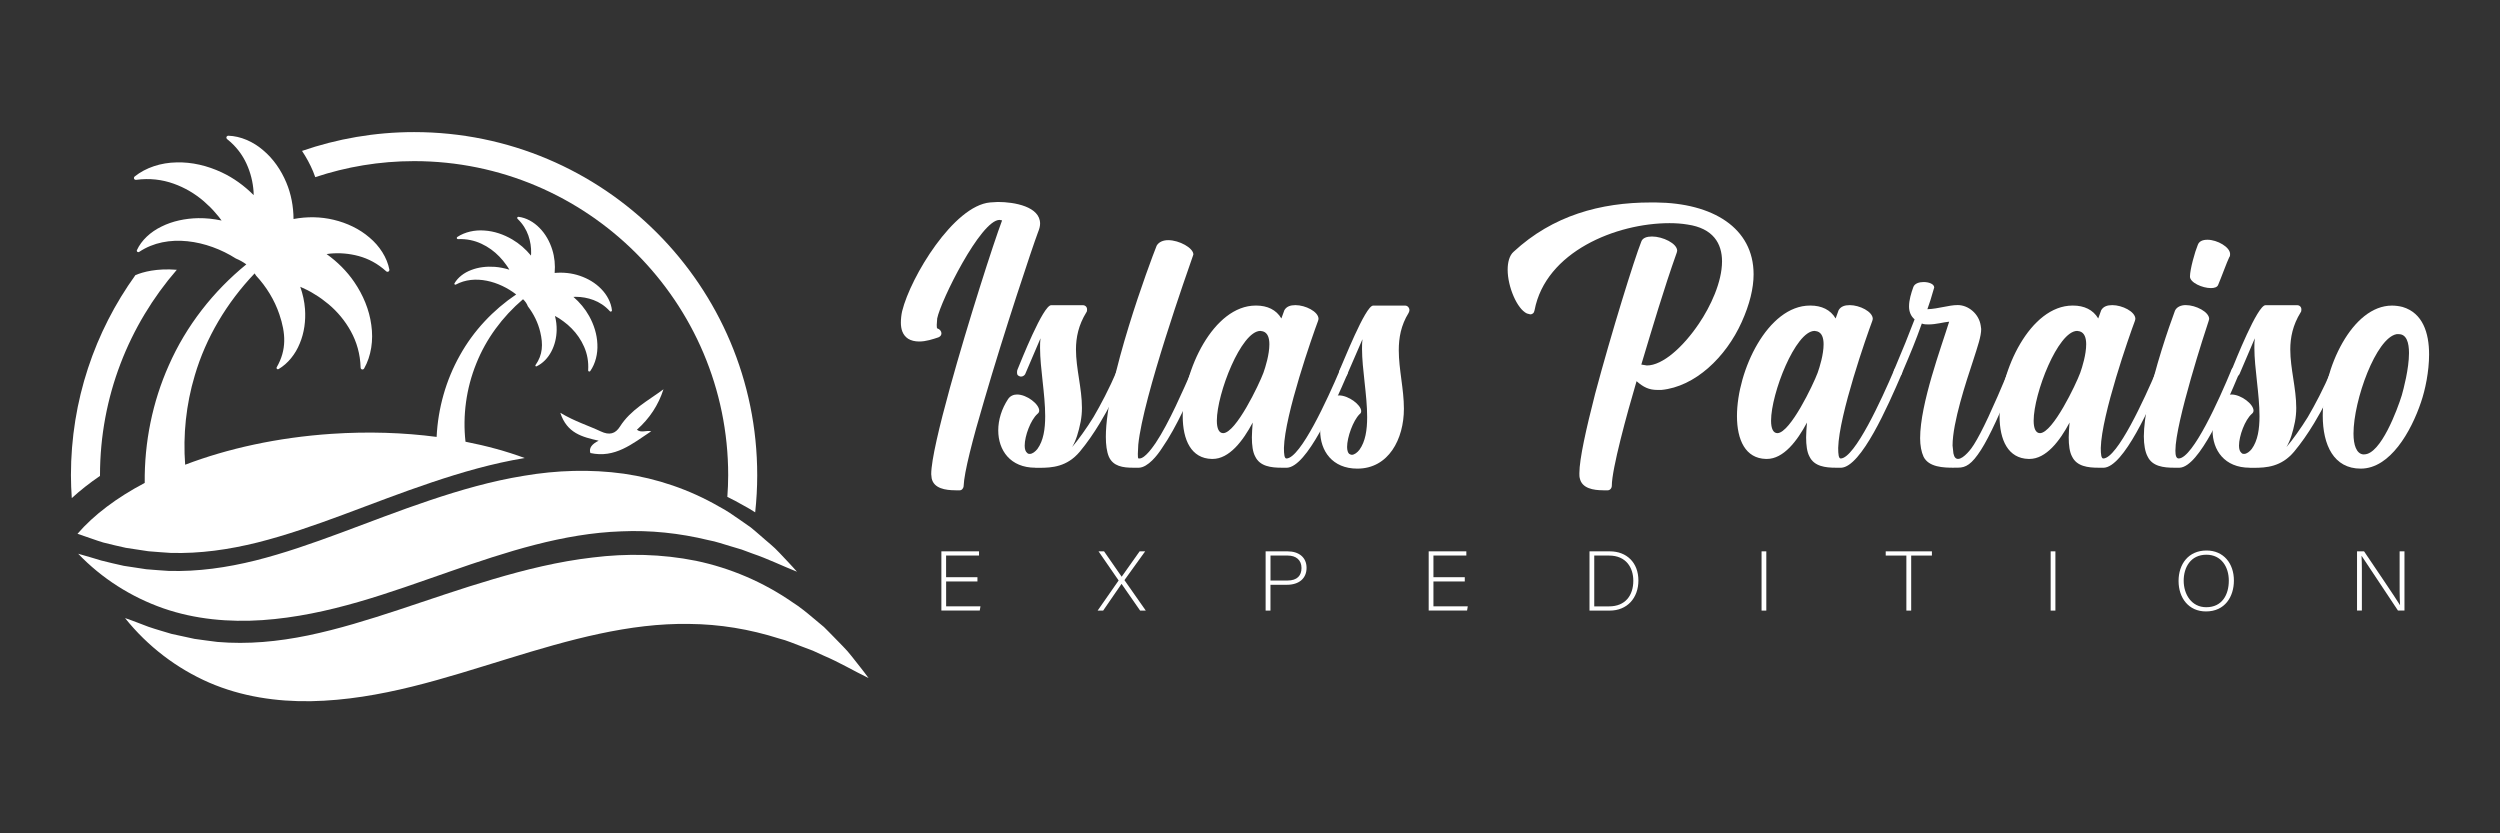
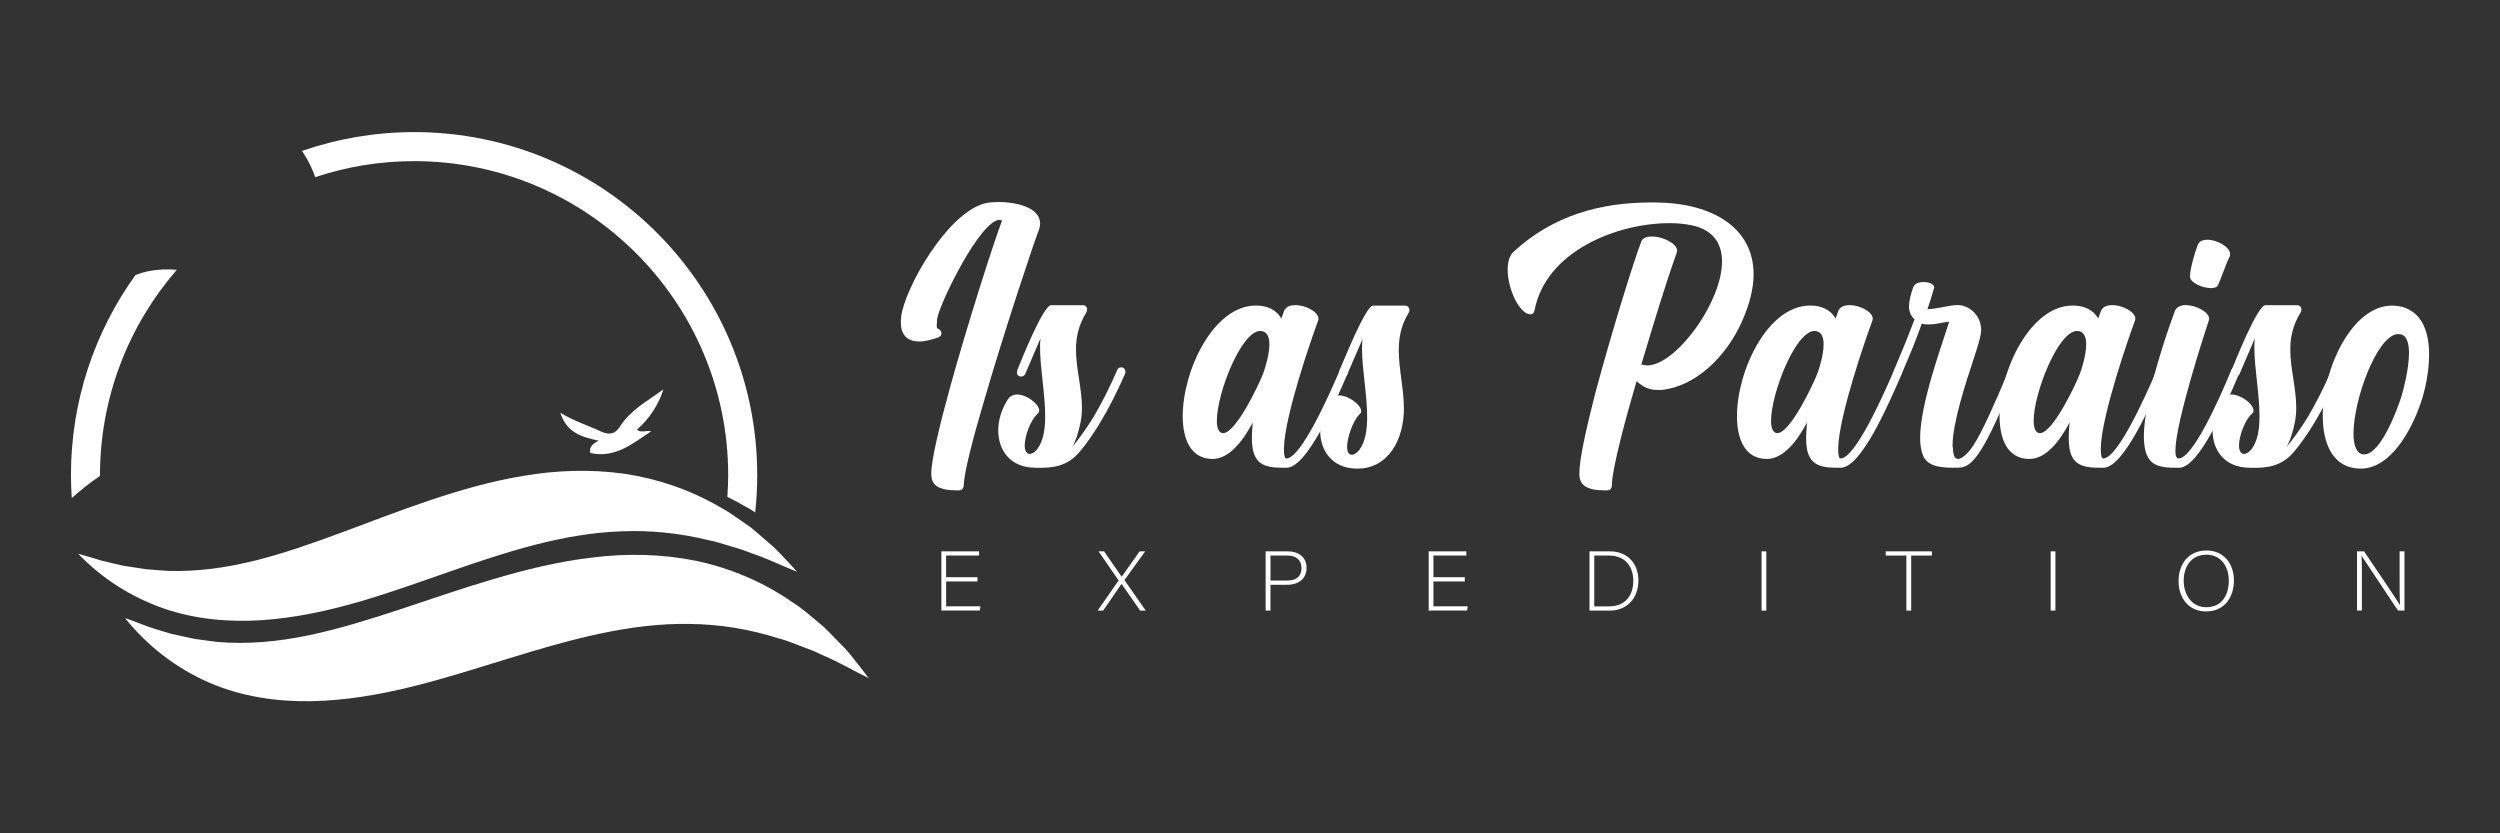
<svg xmlns="http://www.w3.org/2000/svg" version="1.1" x="0px" y="0px" viewBox="0 0 800 266.67" enable-background="new 0 0 800 266.67" xml:space="preserve">
  <rect x="0" y="0" width="800" height="266.67" fill="#333333" stroke="none" />
  <g id="Background">
</g>
  <g id="Objects">
    <g>
      <g>
        <path fill="#FFFFFF" d="M312.79,186.07h-10.03v7.96h10.99l-0.23,1.35h-12.28v-18.96h12.05v1.35h-10.54v6.93h10.03V186.07z" />
        <path fill="#FFFFFF" d="M364.84,195.39l-5.93-8.53h-0.03l-5.87,8.53h-1.77l6.72-9.64l-6.43-9.32h1.77l5.62,8.1h0.03l5.73-8.1     h1.77l-6.63,9.21l6.83,9.75H364.84z" />
        <path fill="#FFFFFF" d="M405.01,176.43h7.02c3.6,0,6.07,1.92,6.07,5.28c0,3.41-2.45,5.42-6.27,5.42h-5.28v8.26h-1.55V176.43z      M406.56,185.77h5.42c3.17,0,4.5-1.63,4.5-4.01c0-2.54-1.74-3.98-4.38-3.98h-5.54V185.77z" />
        <path fill="#FFFFFF" d="M468.73,186.07H458.7v7.96h10.99l-0.23,1.35h-12.28v-18.96h12.05v1.35H458.7v6.93h10.03V186.07z" />
        <path fill="#FFFFFF" d="M508.64,176.43h6.52c5.39,0,9.13,3.63,9.13,9.32c0,5.66-3.65,9.64-9.16,9.64h-6.49V176.43z      M510.16,194.04h4.75c5.2,0,7.75-3.52,7.75-8.21c0-4.17-2.3-8.05-7.75-8.05h-4.75V194.04z" />
        <path fill="#FFFFFF" d="M565.22,176.43v18.96h-1.52v-18.96H565.22z" />
        <path fill="#FFFFFF" d="M610.03,177.78h-6.6v-1.35h14.78v1.35h-6.63v17.61h-1.54V177.78z" />
        <path fill="#FFFFFF" d="M657.73,176.43v18.96h-1.52v-18.96H657.73z" />
        <path fill="#FFFFFF" d="M714.85,185.77c0,5.17-2.87,9.89-8.94,9.89c-5.54,0-8.77-4.31-8.77-9.75c0-5.36,3.12-9.75,8.96-9.75     C711.5,176.16,714.85,180.25,714.85,185.77z M698.78,185.83c0,4.36,2.5,8.48,7.22,8.48c5.08,0,7.22-4.01,7.22-8.51     c0-4.41-2.42-8.29-7.16-8.29C701,177.51,698.78,181.55,698.78,185.83z" />
        <path fill="#FFFFFF" d="M754.25,195.39v-18.96h2.25c3.06,4.55,10.26,15.14,11.49,17.2h0.03c-0.17-2.74-0.14-5.53-0.14-8.62v-8.59     h1.55v18.96h-2.08c-2.92-4.39-10.23-15.41-11.63-17.5h-0.03c0.14,2.49,0.11,5.26,0.11,8.7v8.8H754.25z" />
      </g>
      <g>
        <path fill="#FFFFFF" d="M305.78,156.89c-3.28,0-6.97-0.59-7.65-3.83l-0.14-1.33c0-4.42,2.6-15.33,6.01-27.71     c5.74-20.78,13.94-46.28,16.67-53.5l-0.82-0.15c-6.01,0-18.86,25.94-19.95,31.54l-0.14,2.06c0,0.74,0,1.03,0.27,1.18     c0.68,0.15,1.23,0.88,1.23,1.47c0,0.59-0.27,1.03-0.96,1.33c-1.78,0.59-3.96,1.33-6.15,1.33c-1.37,0-2.59-0.29-3.55-0.88     c-1.78-1.18-2.32-3.1-2.32-5.16c0-1.18,0.14-2.51,0.41-3.68c2.73-11.05,16.53-33.75,28.15-34.78l2.46-0.15     c5.33,0,13.53,1.47,13.53,6.93c0,0.88-0.27,1.77-0.68,2.8c-1.78,4.72-10.79,31.69-17.22,53.8c-3.69,12.38-6.42,23.14-6.56,27.27     c0,0.74-0.55,1.47-1.23,1.47H305.78z" />
        <path fill="#FFFFFF" d="M331.33,149.67c-8.06,0-11.89-5.6-11.89-11.94c0-3.39,1.09-6.93,3.14-10.02     c0.68-1.03,1.78-1.47,2.87-1.47c3.14,0,7.1,3.09,7.1,5.16c0,0.29-0.14,0.74-0.55,1.03c-2.19,1.92-4.1,7.08-4.1,10.17     c0,1.18,0.27,1.92,0.82,2.36c0.27,0.29,0.55,0.29,0.82,0.29c0.82,0,1.78-0.74,2.46-1.62c1.91-2.65,2.46-6.34,2.46-10.47     c0-7.07-1.64-15.33-1.64-21.81c0-1.03,0-2.06,0.14-3.09l-4.92,11.5c-0.27,0.44-0.82,0.74-1.23,0.74c-0.27,0-0.41,0-0.68-0.15     c-0.27-0.15-0.68-0.29-0.68-1.03c0-0.29,0-0.74,0.14-1.03c1.09-2.65,8.2-20.63,10.79-20.63h10.11c0.82,0,1.37,0.59,1.37,1.33     c0,0.3,0,0.74-0.27,1.03c-2.46,3.98-3.28,7.96-3.28,11.79c0,6.19,1.91,12.38,1.91,18.72c0,1.47-0.14,2.95-0.41,4.42     c-0.68,3.39-1.5,6.04-2.73,8.11c1.78-2.06,4.65-6.04,6.83-9.58c2.32-3.98,4.92-8.84,7.65-15.18c0.27-0.59,0.68-0.74,1.23-0.74     c0.14,0,0.41,0,0.68,0.15c0.41,0.29,0.68,0.74,0.68,1.33l-0.14,0.59c-2.46,5.6-5.19,11.05-8.06,15.77     c-2.05,3.39-4.1,6.34-6.42,9.14c-4.1,4.86-8.88,5.16-12.98,5.16H331.33z" />
-         <path fill="#FFFFFF" d="M362.62,149.67c-3.28,0-6.42-0.44-7.79-3.54c-0.68-1.62-0.96-3.83-0.96-6.34     c0-17.98,14.07-55.71,16.26-61.17c0.68-1.18,2.05-1.77,3.69-1.77c3.55,0,8.06,2.51,8.06,4.57l-0.14,0.44     c-1.64,4.72-15.99,45.25-17.49,60.43l-0.14,2.95c0,0.88,0,1.47,0.27,1.47h0.27c1.78,0,4.37-3.83,5.19-5.01     c4.24-6.34,8.88-17.1,11.61-23.29c0.27-0.74,0.68-0.88,1.23-0.88c0.14,0,0.41,0,0.68,0.15c0.41,0.29,0.68,0.74,0.68,1.18     c0,0.29,0,0.44-0.14,0.74c-2.87,6.78-7.38,17.1-12.02,23.73c-1.5,2.36-4.51,6.19-7.38,6.34H362.62z" />
        <path fill="#FFFFFF" d="M410.16,149.67c-3.42,0-6.97-0.44-8.47-3.54c-0.82-1.47-1.09-3.68-1.09-6.19c0-1.47,0.14-2.95,0.27-4.72     c-3.14,5.9-7.51,11.64-12.84,11.64h-0.27c-6.56-0.15-9.29-6.04-9.29-13.71c0-14.59,9.84-35.37,23.37-35.37h0.14     c3.55,0,6.42,1.33,8.06,4.13l0.96-2.65c0.68-1.18,1.91-1.62,3.55-1.62c3.14,0,7.38,2.06,7.38,4.42l-0.14,0.59     c-1.78,4.72-10.66,30.07-10.93,40.68c0,2.06,0.14,3.39,0.82,3.39c4.51-0.15,13.12-19.01,17.08-28.3     c0.27-0.74,0.68-0.88,1.23-0.88l0.68,0.15c0.41,0.15,0.68,0.59,0.68,1.18c0,0.29,0,0.29-0.14,0.74     c-4.51,10.47-12.98,29.77-19.4,30.07H410.16z M404.29,119.31c0.68-1.92,1.91-5.9,1.91-9.14c0-2.06-0.55-3.68-2.05-4.13     l-0.82-0.15c-6.15,0-13.94,20.04-13.94,28.74c0,2.51,0.68,3.98,2.05,3.98C395.54,138.47,402.92,122.99,404.29,119.31z" />
        <path fill="#FFFFFF" d="M422.46,137.88c0-3.39,1.09-6.93,3.14-9.88c0.68-1.03,1.78-1.47,2.87-1.47c3.14,0,7.11,3.1,7.11,5.01     c0,0.44-0.14,0.74-0.55,1.03c-2.05,2.06-3.96,7.37-3.96,10.46c0,1.03,0.27,1.92,0.68,2.21c0.27,0.15,0.55,0.3,0.82,0.3     c0.82,0,1.78-0.74,2.46-1.62c1.91-2.65,2.46-6.34,2.46-10.46c0-7.08-1.64-15.33-1.64-21.81c0-1.03,0-2.06,0.14-3.1l-4.92,11.35     c-0.27,0.59-0.68,0.88-1.23,0.88c-0.68,0-1.37-0.74-1.37-1.47c0-0.15,0-0.44,0.14-0.74c1.23-2.65,8.33-20.78,10.79-20.78h10.25     c0.82,0,1.37,0.74,1.37,1.47c0,0.29-0.14,0.59-0.27,0.88c-2.46,3.98-3.14,7.96-3.14,11.94c0,6.19,1.64,12.38,1.64,18.72     c0,9.73-4.92,19.16-14.89,19.16C426.29,149.97,422.46,144.22,422.46,137.88z" />
        <path fill="#FFFFFF" d="M513.05,156.89c-3.14,0-6.83-0.59-7.51-3.83c-0.14-0.44-0.14-1.03-0.14-1.62c0-4.57,2.19-14.3,5.06-25.5     c5.19-19.45,12.57-43.19,14.76-48.64c0.41-1.18,1.78-1.62,3.42-1.62c3.41,0,8.06,2.21,8.06,4.57l-0.14,0.59     c-4.1,11.5-7.79,24.02-11.34,35.82l1.78,0.29c5.05,0,11.61-5.9,16.67-13.41c3.69-5.45,7.38-13.27,7.38-19.9     c0-5.75-2.87-10.61-11.07-11.79c-1.78-0.3-3.69-0.44-5.74-0.44c-17.08,0-39.62,9.14-43.18,27.86c-0.14,0.88-0.68,1.33-1.37,1.33     l-1.09-0.29c-3.14-1.47-6.15-8.55-6.15-14c0-2.36,0.55-4.57,1.91-5.75c12.57-11.64,27.87-15.77,43.86-15.77h1.64     c18.17,0.15,31.29,8.11,31.29,22.99c0,4.42-1.23,9.58-3.83,15.33c-5.05,11.2-14.89,20.63-25.69,21.67h-1.23     c-2.73,0-4.51-0.88-6.7-2.8c-3.14,10.61-7.92,28.15-7.92,33.46c0,0.74-0.55,1.47-1.37,1.47H513.05z" />
        <path fill="#FFFFFF" d="M587.52,149.67c-3.42,0-6.97-0.44-8.47-3.54c-0.82-1.47-1.09-3.68-1.09-6.19c0-1.47,0.14-2.95,0.27-4.72     c-3.14,5.9-7.51,11.64-12.84,11.64h-0.27c-6.56-0.15-9.29-6.04-9.29-13.71c0-14.59,9.84-35.37,23.37-35.37h0.14     c3.55,0,6.42,1.33,8.06,4.13l0.96-2.65c0.68-1.18,1.91-1.62,3.55-1.62c3.14,0,7.38,2.06,7.38,4.42l-0.14,0.59     c-1.78,4.72-10.66,30.07-10.93,40.68c0,2.06,0.14,3.39,0.82,3.39c4.51-0.15,13.12-19.01,17.08-28.3     c0.27-0.74,0.68-0.88,1.23-0.88l0.68,0.15c0.41,0.15,0.68,0.59,0.68,1.18c0,0.29,0,0.29-0.14,0.74     c-4.51,10.47-12.98,29.77-19.4,30.07H587.52z M581.64,119.31c0.68-1.92,1.91-5.9,1.91-9.14c0-2.06-0.55-3.68-2.05-4.13     l-0.82-0.15c-6.15,0-13.94,20.04-13.94,28.74c0,2.51,0.68,3.98,2.05,3.98C572.9,138.47,580.27,122.99,581.64,119.31z" />
        <path fill="#FFFFFF" d="M625.23,149.67c-3.28,0-8.06-0.15-9.7-3.54c-0.68-1.47-1.09-3.54-1.09-5.9c0-11.05,6.83-29.33,9.29-37.29     c-1.78,0.15-4.23,0.88-6.56,0.88c-0.68,0-1.5,0-2.19-0.29c-2.05,5.75-3.28,8.7-6.42,16.06c-0.14,0.44-0.68,0.88-1.09,0.88     c-0.27,0-0.41,0-0.68-0.15c-0.41-0.15-0.82-0.44-0.82-1.33c0-0.15,0-0.3,0.14-0.59c3.28-7.81,4.24-10.17,6.56-16.21     c-1.23-1.03-1.78-2.51-1.78-4.13c0-2.06,0.68-4.27,1.37-6.19c0.41-1.18,1.91-1.62,3.28-1.62c1.64,0,3.41,0.59,3.41,1.77     l-0.14,0.44c-0.55,2.06-1.64,5.45-2.05,6.49c3.69-0.15,6.83-1.33,9.7-1.33c3.41,0,6.83,2.8,7.38,6.63l0.14,1.03     c0,2.36-1.09,5.45-2.6,10.17c-2.19,6.63-6.56,19.75-6.56,27.12l0.27,2.51c0.27,1.33,0.82,1.77,1.5,1.77     c1.78,0,4.37-3.39,5.05-4.57c2.6-4.13,6.01-11.5,11.2-23.88c0.27-0.59,0.68-0.88,1.09-0.88c0.41,0,0.68,0.15,0.96,0.29     c0.27,0.15,0.55,0.59,0.55,1.18c0,0.15,0,0.29-0.14,0.59c-5.19,12.53-8.61,20.04-11.34,24.32c-3.01,4.72-4.92,5.75-7.38,5.75     H625.23z" />
        <path fill="#FFFFFF" d="M671.55,149.67c-3.42,0-6.97-0.44-8.47-3.54c-0.82-1.47-1.09-3.68-1.09-6.19c0-1.47,0.14-2.95,0.27-4.72     c-3.14,5.9-7.51,11.64-12.84,11.64h-0.27c-6.56-0.15-9.29-6.04-9.29-13.71c0-14.59,9.84-35.37,23.37-35.37h0.14     c3.55,0,6.42,1.33,8.06,4.13l0.96-2.65c0.68-1.18,1.91-1.62,3.55-1.62c3.14,0,7.38,2.06,7.38,4.42l-0.14,0.59     c-1.78,4.72-10.66,30.07-10.93,40.68c0,2.06,0.14,3.39,0.82,3.39c4.51-0.15,13.12-19.01,17.08-28.3     c0.27-0.74,0.68-0.88,1.23-0.88l0.68,0.15c0.41,0.15,0.68,0.59,0.68,1.18c0,0.29,0,0.29-0.14,0.74     c-4.51,10.47-12.98,29.77-19.4,30.07H671.55z M665.67,119.31c0.68-1.92,1.91-5.9,1.91-9.14c0-2.06-0.55-3.68-2.05-4.13     l-0.82-0.15c-6.15,0-13.94,20.04-13.94,28.74c0,2.51,0.68,3.98,2.05,3.98C656.93,138.47,664.31,122.99,665.67,119.31z" />
        <path fill="#FFFFFF" d="M695.73,149.67c-3.42,0-6.97-0.44-8.47-3.54c-0.82-1.47-1.23-3.83-1.23-6.49c0-3.09,0.55-6.78,1.23-10.61     c2.19-11.05,6.7-24.17,8.74-29.63c0.55-1.18,1.91-1.77,3.42-1.77c3.28,0,7.51,2.21,7.51,4.42l-0.14,0.59     c-1.09,3.24-10.66,32.57-10.66,41.56c0,1.62,0.27,2.51,1.09,2.51c4.51-0.15,12.98-19.01,16.81-28.3     c0.27-0.74,0.68-0.88,1.23-0.88l0.68,0.15c0.41,0.15,0.68,0.59,0.68,1.18c0,0.29,0,0.44-0.14,0.74     c-4.37,10.47-12.71,29.77-18.99,30.07H695.73z M700.79,88.51c0-2.36,1.64-8.11,2.46-10.02c0.41-1.33,1.64-1.77,3.14-1.77     c3.14,0,7.24,2.36,7.24,4.57c0,0.29,0,0.74-0.27,1.03c-0.68,1.33-2.6,6.63-3.55,8.84c-0.27,0.74-1.23,1.03-2.32,1.03     C704.75,92.19,700.79,90.42,700.79,88.51z" />
        <path fill="#FFFFFF" d="M719.91,149.67c-8.06,0-11.89-5.6-11.89-11.94c0-3.39,1.09-6.93,3.14-10.02     c0.68-1.03,1.78-1.47,2.87-1.47c3.14,0,7.1,3.09,7.1,5.16c0,0.29-0.14,0.74-0.55,1.03c-2.19,1.92-4.1,7.08-4.1,10.17     c0,1.18,0.27,1.92,0.82,2.36c0.27,0.29,0.55,0.29,0.82,0.29c0.82,0,1.78-0.74,2.46-1.62c1.91-2.65,2.46-6.34,2.46-10.47     c0-7.07-1.64-15.33-1.64-21.81c0-1.03,0-2.06,0.14-3.09l-4.92,11.5c-0.27,0.44-0.82,0.74-1.23,0.74c-0.27,0-0.41,0-0.68-0.15     c-0.27-0.15-0.68-0.29-0.68-1.03c0-0.29,0-0.74,0.14-1.03c1.09-2.65,8.2-20.63,10.79-20.63h10.11c0.82,0,1.37,0.59,1.37,1.33     c0,0.3,0,0.74-0.27,1.03c-2.46,3.98-3.28,7.96-3.28,11.79c0,6.19,1.91,12.38,1.91,18.72c0,1.47-0.14,2.95-0.41,4.42     c-0.68,3.39-1.5,6.04-2.73,8.11c1.78-2.06,4.65-6.04,6.83-9.58c2.32-3.98,4.92-8.84,7.65-15.18c0.27-0.59,0.68-0.74,1.23-0.74     c0.14,0,0.41,0,0.68,0.15c0.41,0.29,0.68,0.74,0.68,1.33l-0.14,0.59c-2.46,5.6-5.19,11.05-8.06,15.77     c-2.05,3.39-4.1,6.34-6.42,9.14c-4.1,4.86-8.88,5.16-12.98,5.16H719.91z" />
        <path fill="#FFFFFF" d="M743.28,133.02c0-15.18,9.43-35.23,22.14-35.23c1.09,0,2.32,0.15,3.42,0.44     c6.42,1.92,8.47,8.25,8.47,15.18c0,5.45-1.23,11.35-2.6,15.33c-3.14,9.29-9.84,21.22-19.27,21.22     C746.83,149.97,743.28,142.45,743.28,133.02z M768.56,126.53c0.55-1.92,2.32-8.55,2.32-13.56c0-3.39-0.82-6.04-3.28-6.04h-0.68     c-6.56,1.18-13.8,21.08-13.8,31.84c0,3.69,0.96,6.34,3.01,6.63h0.41C761.86,145.4,767.19,130.95,768.56,126.53z" />
      </g>
      <path fill="#FFFFFF" d="M25.02,177.2c2.53,0.66,4.94,1.46,7.36,2.16c2.43,0.66,4.87,1.15,7.25,1.71l7.19,1.09    c2.39,0.25,4.78,0.33,7.11,0.53c9.44,0.27,18.65-1.06,27.79-3.33c18.26-4.59,36.33-12.73,55.79-19.25    c9.71-3.26,19.77-6.19,30.21-7.87c10.41-1.77,21.23-2.14,31.89-0.66c10.66,1.54,21.08,5.09,30.48,10.52    c2.39,1.24,4.64,2.81,6.86,4.37l3.32,2.32c1.07,0.85,2.09,1.78,3.13,2.66c2.04,1.84,4.18,3.42,6.05,5.48    c1.88,2.02,3.79,3.96,5.58,6.02c-4.86-1.93-9.42-4.18-14.18-5.79l-3.5-1.3l-3.55-1.06c-2.36-0.67-4.64-1.52-7.03-1.94    c-9.37-2.29-18.7-3.24-27.95-2.83c-18.51,0.64-36.59,6.47-55.27,13c-18.64,6.46-38.28,13.94-59.6,15.41    c-10.58,0.71-21.52-0.23-31.76-3.8C41.98,191.05,32.58,185.11,25.02,177.2z" />
      <path fill="#FFFFFF" d="M40.01,197.78c2.58,0.86,5.02,1.88,7.47,2.78c2.47,0.86,4.97,1.53,7.39,2.28l7.38,1.6    c2.46,0.4,4.93,0.63,7.33,0.98c9.77,0.83,19.4-0.11,29.03-2.09c19.25-4.01,38.55-11.93,59.17-17.99    c10.3-3.04,20.93-5.68,31.86-6.94c10.91-1.36,22.15-1.15,33.09,1.06c10.93,2.29,21.49,6.77,30.84,13.25    c2.39,1.5,4.61,3.34,6.8,5.18l3.28,2.74c1.04,1,2.04,2.07,3.06,3.09c1.99,2.13,4.09,3.99,5.88,6.35c1.81,2.33,3.64,4.55,5.36,6.92    c-4.9-2.39-9.47-5.12-14.29-7.15l-3.54-1.62l-3.6-1.36c-2.4-0.87-4.7-1.93-7.15-2.52c-9.55-3.04-19.15-4.6-28.76-4.68    c-19.22-0.34-38.37,5.04-58.2,11.16c-19.77,6.04-40.65,13.14-62.85,13.56c-11.02,0.19-22.28-1.46-32.64-5.95    C56.6,213.93,47.29,206.88,40.01,197.78z" />
-       <path fill="#FFFFFF" d="M192.4,92.48c-1.85-1.93-4.25-3.34-6.84-4.22c-2.56-0.88-5.31-1.17-8.07-0.92    c0.22-2.54-0.02-5.07-0.77-7.45c-0.82-2.61-2.17-5.04-4.06-6.94c-1.84-1.91-4.27-3.27-6.73-3.57c-0.11-0.01-0.24,0.03-0.32,0.11    c-0.15,0.15-0.14,0.39,0.02,0.55c1.68,1.61,2.77,3.42,3.44,5.31c0.66,1.89,0.94,3.82,0.89,5.7c-0.01,0.25-0.03,0.49-0.04,0.74    c-1.71-2.07-3.72-3.84-6-5.17c-2.74-1.61-5.8-2.66-8.91-2.85c-3.08-0.24-6.24,0.45-8.67,2.06c-0.11,0.07-0.17,0.19-0.17,0.33    c0.01,0.21,0.18,0.37,0.41,0.36c2.75-0.12,5.25,0.44,7.46,1.47c2.21,1.02,4.14,2.44,5.75,4.11c0.8,0.84,1.55,1.71,2.19,2.65    c0.38,0.5,0.71,1.02,1.02,1.55c-1.53-0.47-3.09-0.79-4.65-0.91c-2.62-0.19-5.25,0.11-7.55,1.01c-2.31,0.86-4.29,2.38-5.38,4.29    c-0.05,0.08-0.04,0.19,0.02,0.28c0.09,0.13,0.28,0.18,0.42,0.1c6.06-3.29,13.91-1.04,19.3,3.14c0.01,0,0.01,0.01,0.02,0.01    c-7.31,4.93-13.64,11.58-18.04,19.53c-4.41,7.84-6.98,16.84-7.42,26.06c-10.51-1.38-21.85-1.77-33.63-0.98    c-17.27,1.16-33.25,4.7-46.84,9.88c-0.71-9.51,0.28-19.25,3.09-28.6c3.54-12.04,10.23-23.27,19.14-32.62    c0.15,0.24,0.33,0.46,0.46,0.71c3.31,3.57,5.9,7.79,7.46,12.4c2.03,6.01,2.39,11.29-0.85,16.92c-0.12,0.21-0.05,0.47,0.16,0.59    c0.14,0.08,0.3,0.07,0.43,0c3-1.76,5.4-4.78,6.78-8.2c1.44-3.42,1.95-7.25,1.68-11.03c-0.18-2.42-0.71-4.8-1.52-7.11    c1.57,0.68,3.15,1.44,4.63,2.41c1.56,0.91,3.01,2,4.43,3.17c2.81,2.36,5.26,5.27,7.12,8.65c1.87,3.39,3.02,7.27,3.14,11.66    c0.01,0.33,0.28,0.59,0.61,0.58c0.22-0.01,0.4-0.13,0.5-0.3c2.28-4.01,3.02-9.09,2.31-13.93c-0.64-4.89-2.63-9.63-5.47-13.78    c-2.36-3.46-5.38-6.45-8.84-8.93c0.39-0.05,0.77-0.11,1.17-0.15c2.96-0.28,6.05-0.04,9.11,0.79c3.07,0.84,6.04,2.37,8.8,4.88    c0.25,0.23,0.63,0.21,0.86-0.04c0.13-0.15,0.18-0.34,0.15-0.52c-0.75-3.86-3.15-7.56-6.38-10.26c-3.21-2.77-7.2-4.65-11.42-5.66    c-4.17-1.01-8.55-1.07-12.87-0.26c-0.03-4.04-0.77-8-2.3-11.64c-1.67-4-4.17-7.64-7.42-10.36c-3.18-2.75-7.22-4.53-11.15-4.65    c-0.18,0-0.37,0.07-0.49,0.23c-0.21,0.26-0.16,0.64,0.12,0.87c2.89,2.3,4.88,4.99,6.2,7.88c1.32,2.89,2.04,5.89,2.25,8.86    c0.02,0.39,0.03,0.78,0.04,1.18c-3-3.01-6.44-5.52-10.24-7.29c-4.56-2.14-9.55-3.34-14.48-3.19c-4.9,0.08-9.79,1.63-13.38,4.52    c-0.16,0.13-0.25,0.33-0.22,0.55c0.04,0.33,0.35,0.56,0.7,0.51c4.33-0.59,8.35-0.08,11.99,1.22c3.64,1.29,6.9,3.25,9.68,5.64    c1.38,1.21,2.69,2.47,3.84,3.86c0.67,0.73,1.27,1.51,1.84,2.3c-2.48-0.52-4.99-0.8-7.47-0.76c-4.17,0.08-8.27,0.94-11.78,2.7    c-3.51,1.7-6.42,4.39-7.86,7.56c-0.06,0.14-0.04,0.3,0.07,0.43c0.16,0.2,0.46,0.24,0.68,0.1c9.08-6.09,21.81-3.69,30.92,2.12    c1.18,0.49,2.32,1.12,3.35,1.88c-10.49,8.54-19.23,19.6-24.83,32.37c-5.18,11.62-7.82,24.52-7.68,37.56    c-8.95,4.72-16.3,10.24-21.51,16.28c2.7,0.88,6.38,2.26,8.24,2.79c2.43,0.66,4.87,1.15,7.25,1.71l7.19,1.09    c2.39,0.25,4.78,0.33,7.11,0.53c9.44,0.27,18.65-1.06,27.79-3.33c18.26-4.59,36.33-12.73,55.79-19.25    c9.56-3.21,19.47-6.09,29.74-7.78c-5.78-2.15-12.16-3.89-18.95-5.22c-0.93-8.33,0.21-17.02,3.46-25.04    c3.12-7.83,8.33-14.92,14.95-20.56c0.68,0.64,1.23,1.4,1.55,2.28c1.87,2.43,3.25,5.24,3.96,8.22c0.92,3.89,0.84,7.23-1.52,10.58    c-0.09,0.12-0.06,0.29,0.06,0.38c0.08,0.06,0.19,0.06,0.27,0.02c1.99-0.93,3.67-2.69,4.74-4.75c1.1-2.07,1.65-4.44,1.7-6.83    c0.03-1.53-0.16-3.06-0.54-4.55c0.95,0.52,1.9,1.09,2.77,1.78c0.93,0.66,1.77,1.43,2.59,2.25c1.63,1.65,3,3.62,3.97,5.85    c0.98,2.24,1.47,4.74,1.29,7.51c-0.01,0.21,0.14,0.39,0.35,0.4c0.14,0.01,0.26-0.06,0.33-0.16c1.66-2.38,2.43-5.53,2.27-8.62    c-0.12-3.11-1.09-6.2-2.63-8.97c-1.28-2.31-3-4.37-5.03-6.13c0.25-0.01,0.49-0.02,0.74-0.03c1.88,0,3.8,0.33,5.68,1.03    c1.88,0.71,3.66,1.84,5.24,3.58c0.14,0.16,0.38,0.17,0.54,0.02c0.09-0.08,0.13-0.2,0.12-0.32    C195.56,96.83,194.26,94.37,192.4,92.48z" />
      <g>
        <path fill="#FFFFFF" d="M32,152.08c0-25.12,9.29-48.11,24.58-65.75c-6.45-0.52-10.84,0.69-13.25,1.71     c-12.97,18.03-20.63,40.13-20.63,64.03c0,2.46,0.11,4.9,0.27,7.32c2.72-2.49,5.74-4.86,9.03-7.1C32,152.22,32,152.15,32,152.08z" />
        <path fill="#FFFFFF" d="M132.51,42.27c-12.56,0-24.62,2.14-35.86,6.02c1.35,2.04,2.56,4.23,3.54,6.57     c0.25,0.6,0.47,1.22,0.69,1.83c9.95-3.31,20.58-5.13,31.63-5.13c55.42,0,100.51,45.09,100.51,100.51c0,2.33-0.11,4.63-0.27,6.93     c1.75,0.86,3.48,1.77,5.16,2.74c1.31,0.69,2.54,1.43,3.75,2.21c0.42-3.9,0.65-7.86,0.65-11.88     C242.32,91.43,193.16,42.27,132.51,42.27z" />
      </g>
      <path fill="#FFFFFF" d="M179.29,132.09c4.75,2.83,8.99,4.08,12.94,5.95c2.8,1.33,4.7,0.77,6.16-1.54    c3.4-5.38,8.94-8.24,13.92-11.93c-1.63,5.06-4.44,9.33-8.5,12.94c1.37,1.1,2.85,0.14,4.59,0.49c-6.16,4.08-11.61,8.69-19.48,6.97    c-0.51-1.55,0.41-2.83,2.65-3.95C186.25,139.82,181.43,138.62,179.29,132.09z" />
    </g>
  </g>
</svg>